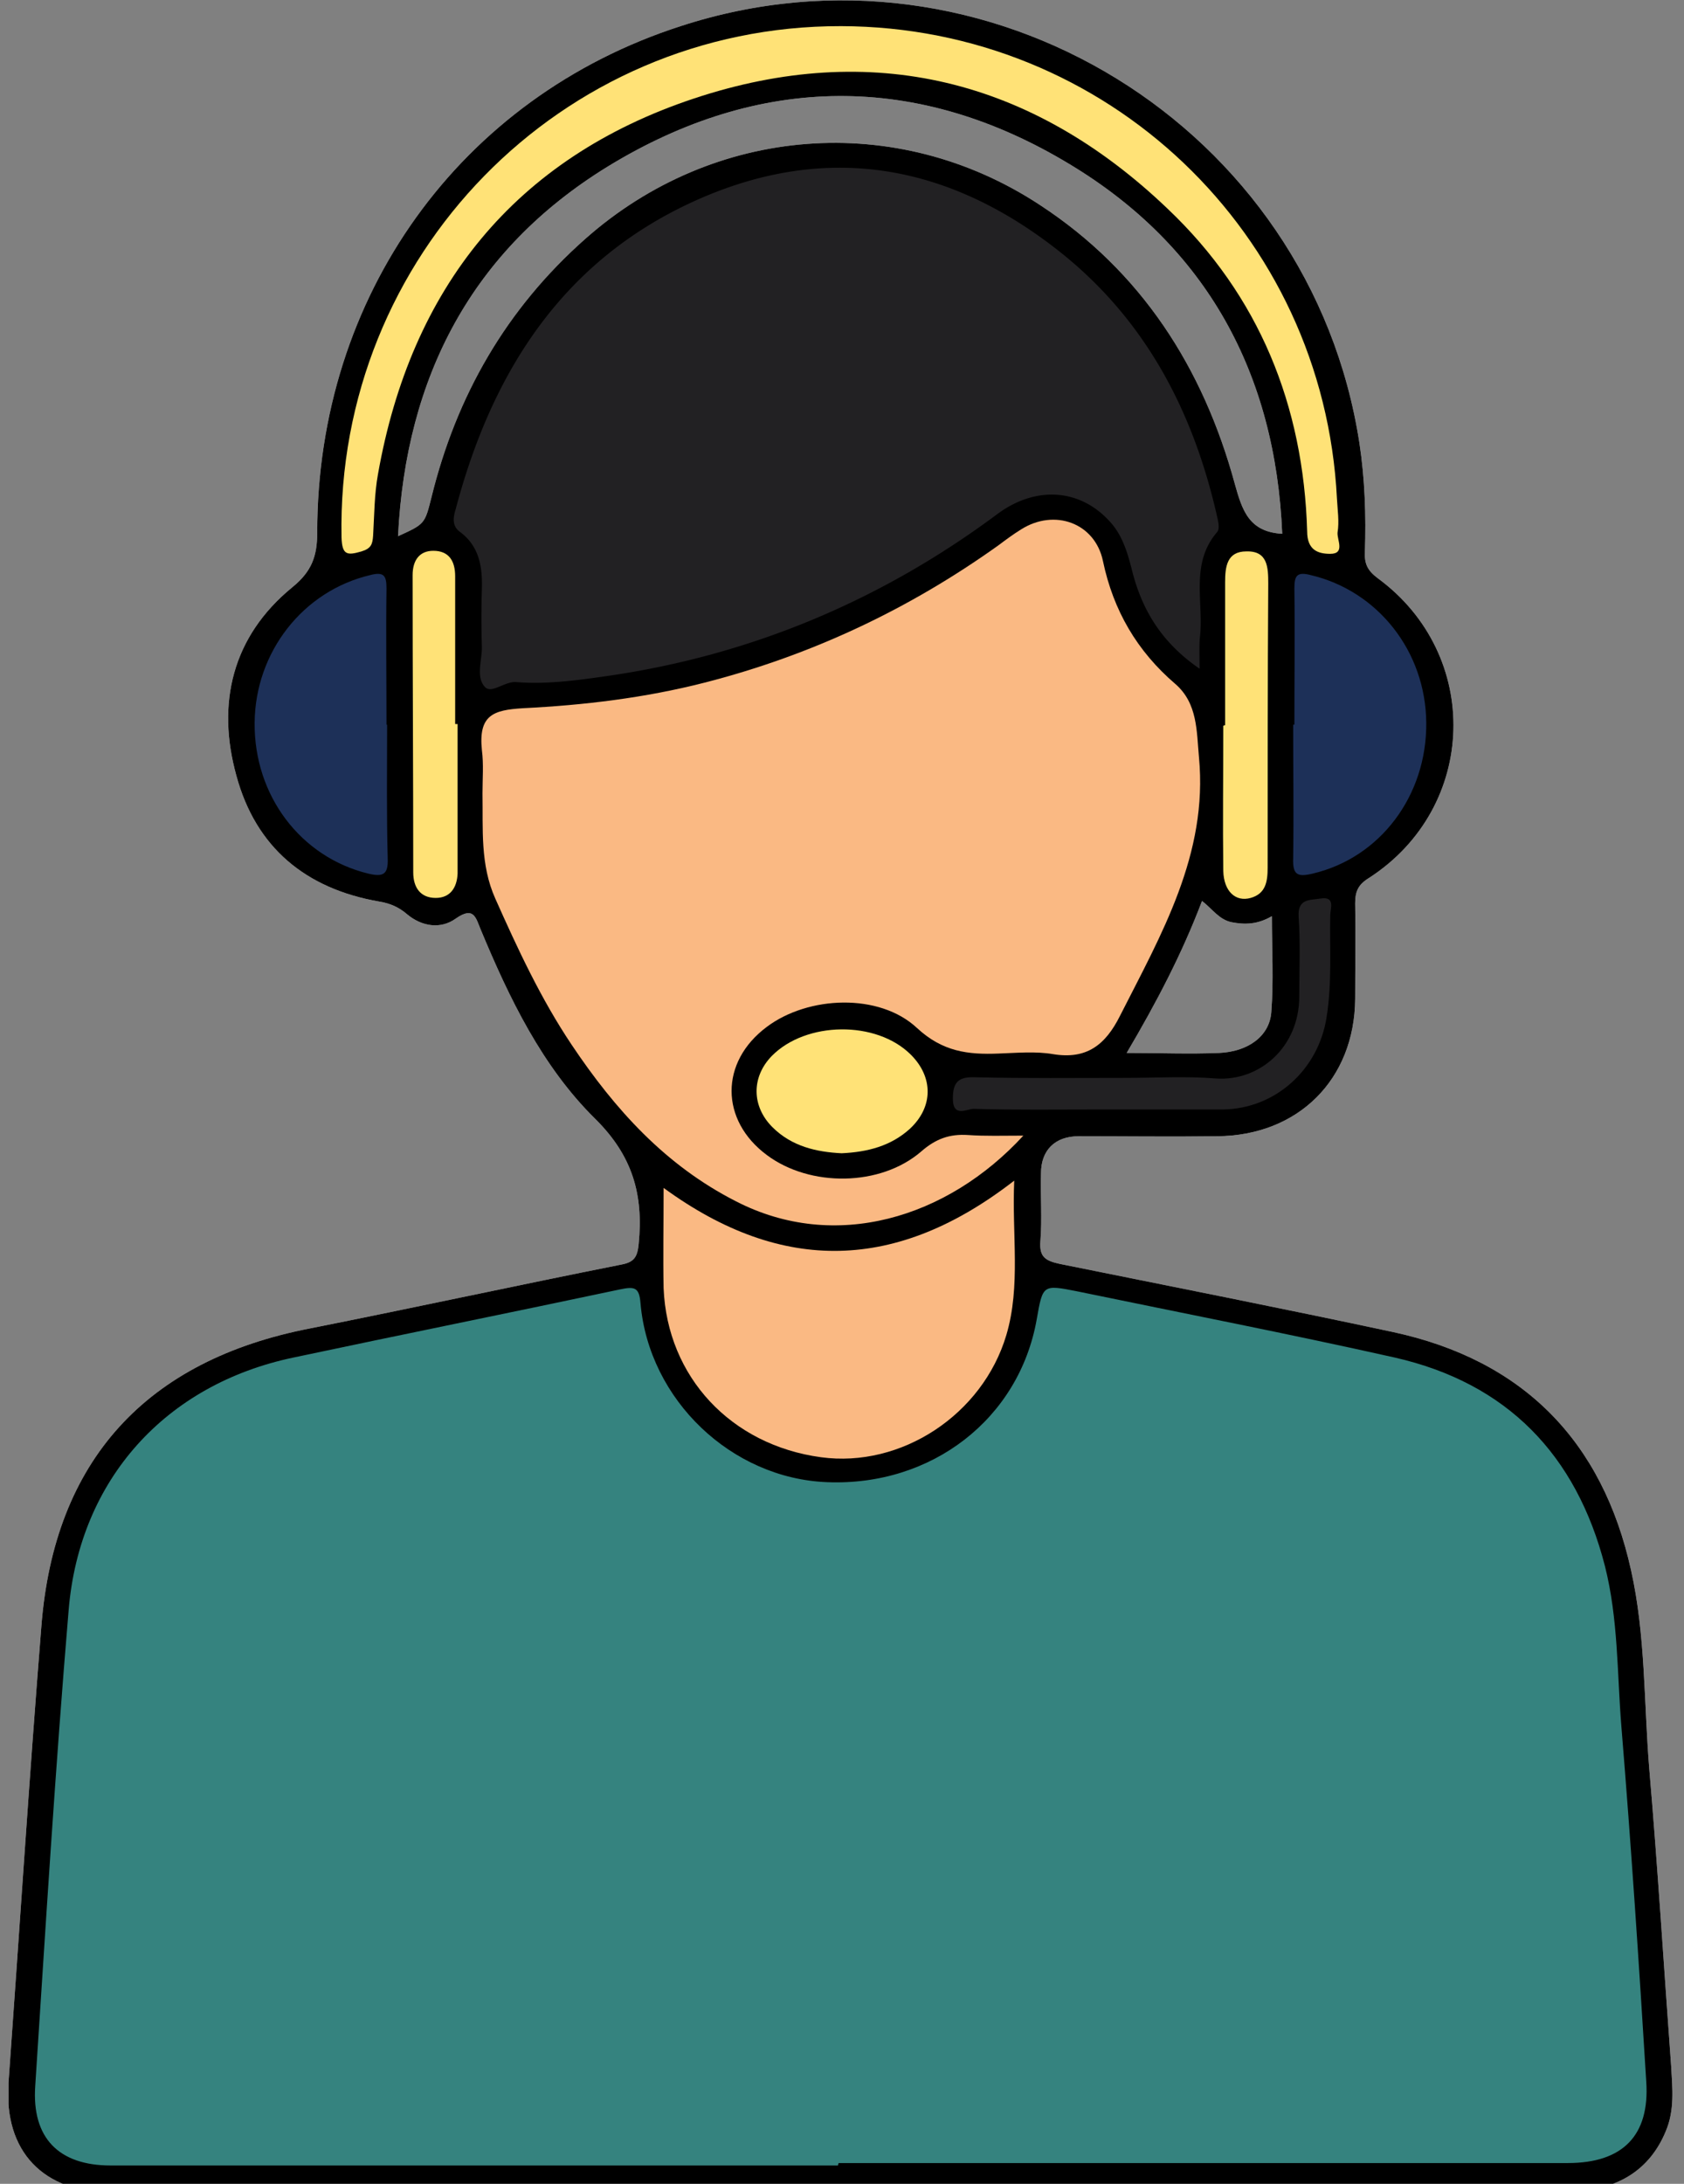
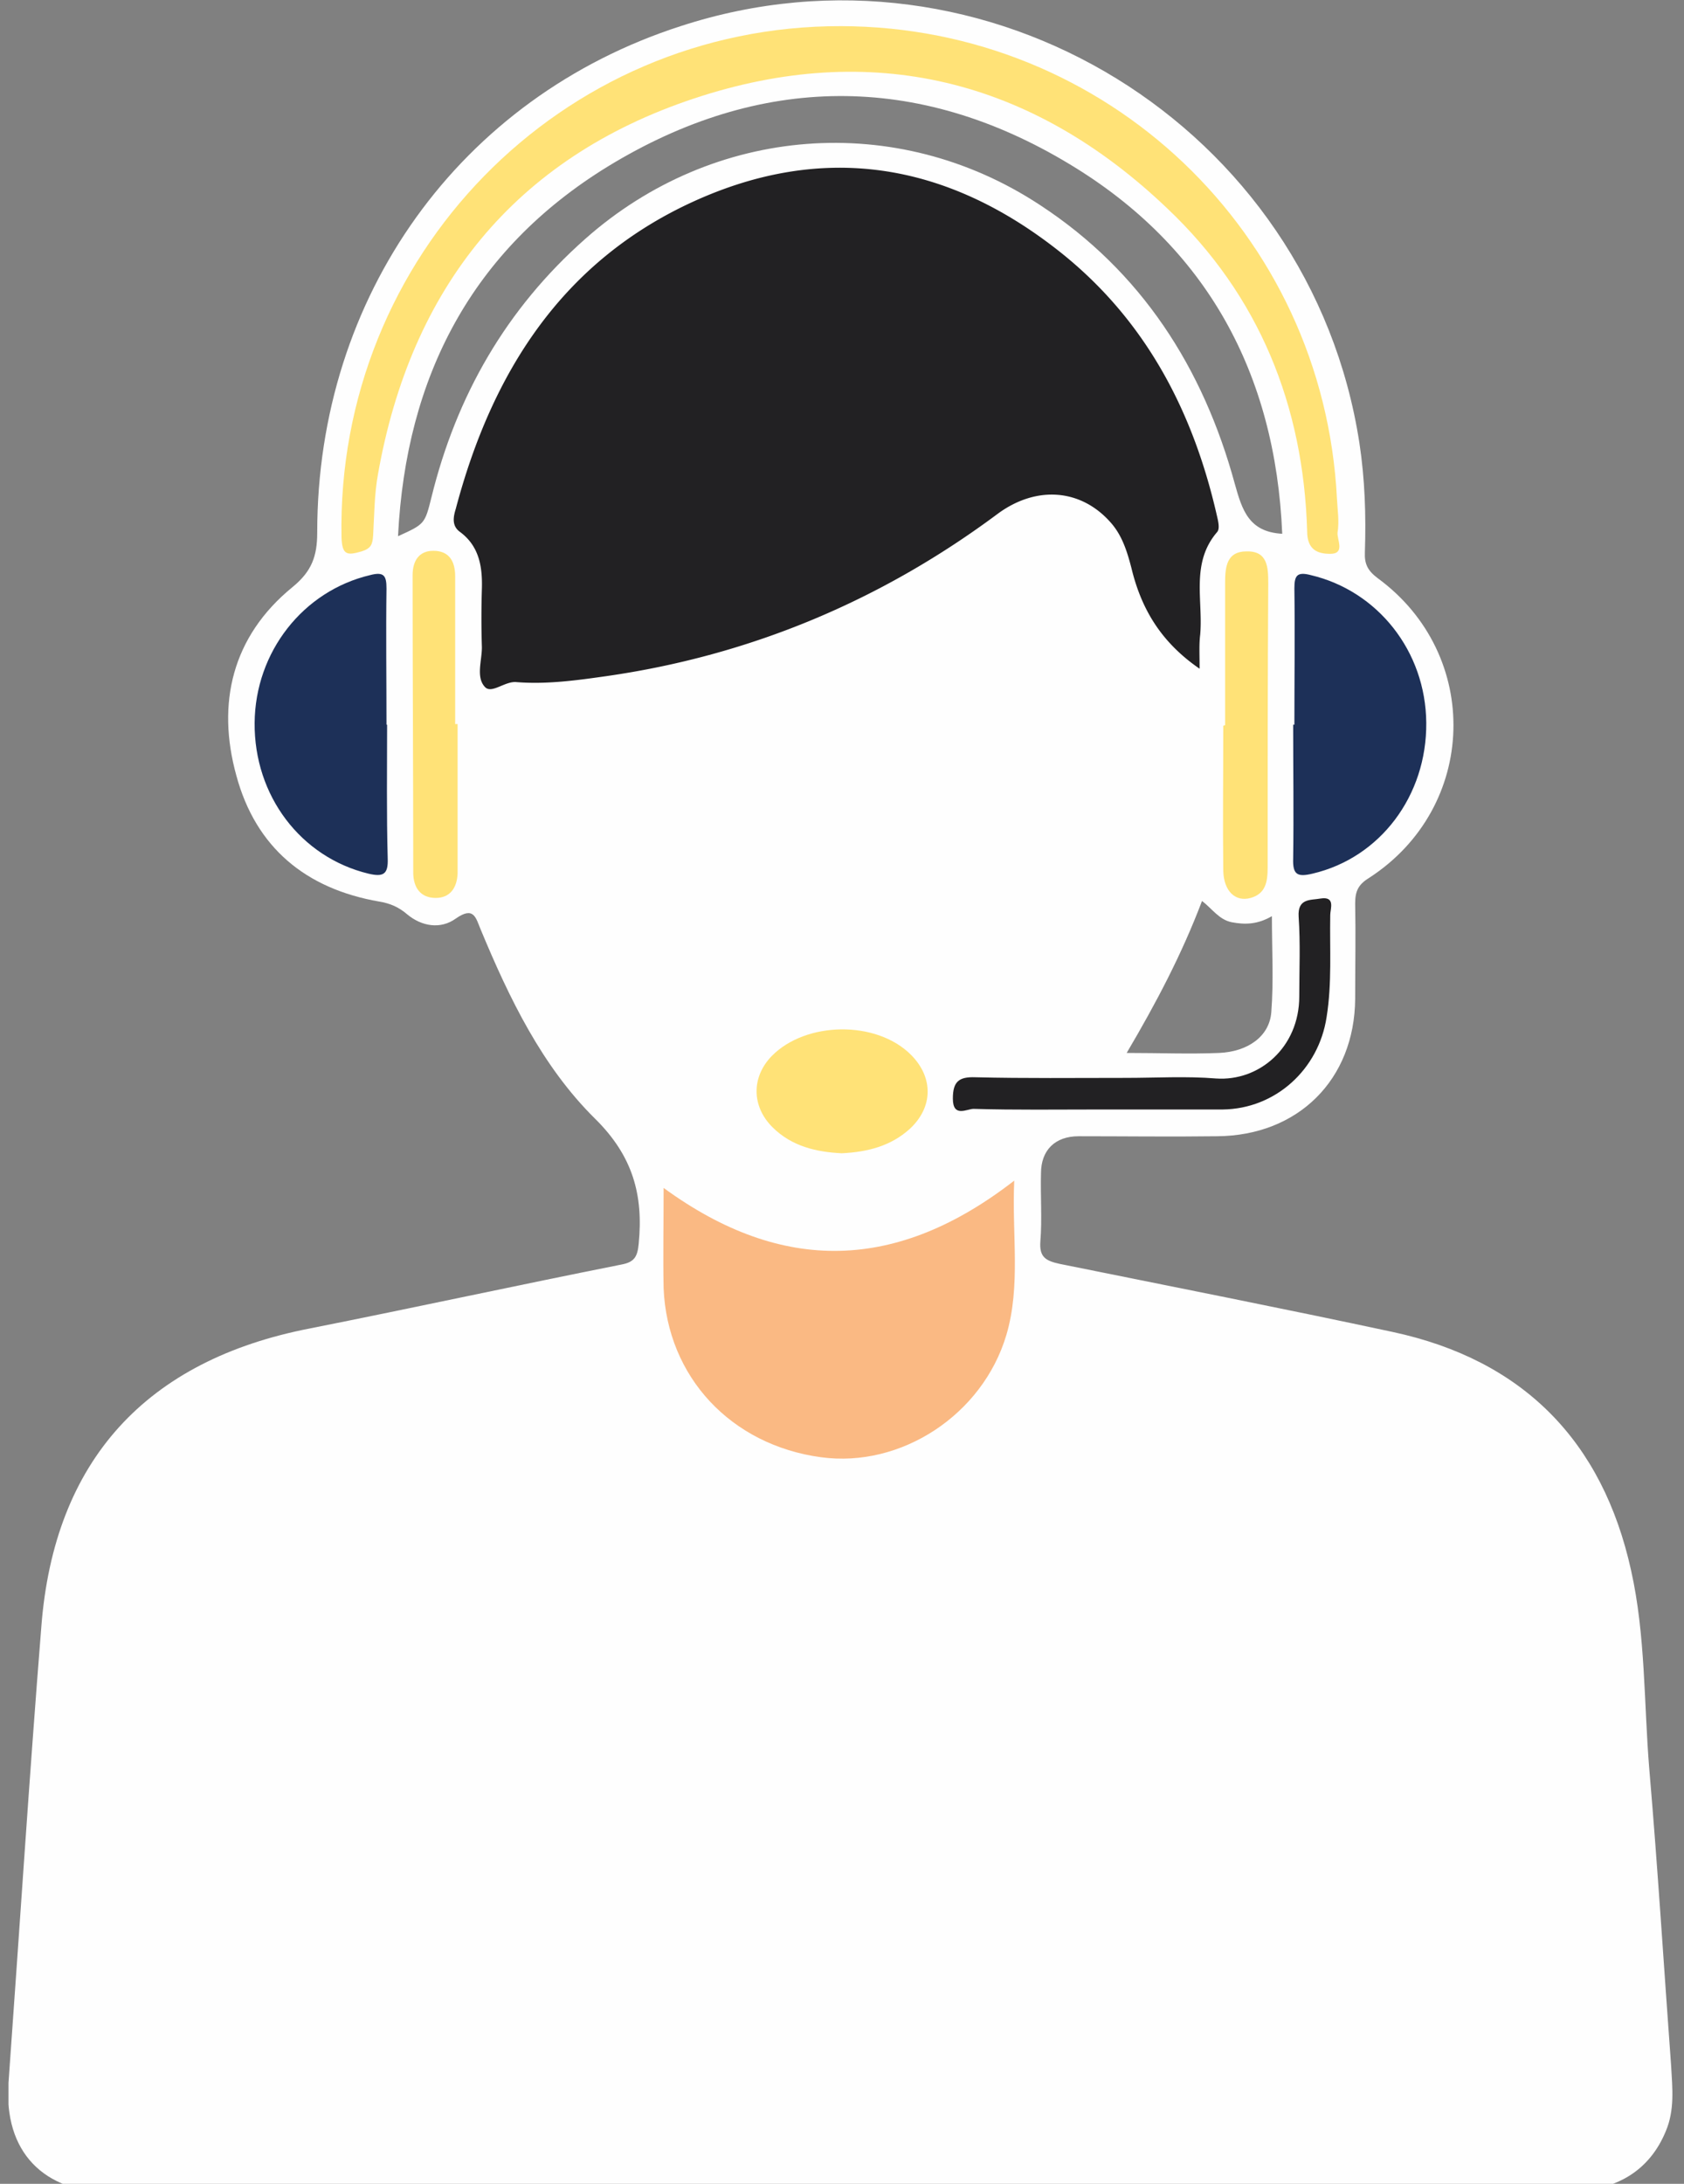
<svg xmlns="http://www.w3.org/2000/svg" width="108" height="140" fill="none" viewBox="0 0 108 140">
  <rect x="0" y="0" width="108" height="140" fill="#808080" stroke="none" />
  <g clip-path="url(#a)">
    <path fill="#FEFEFE" d="M107.177 132.471c-.468-6.352-.857-12.705-1.403-19.058-.351-4.248-.234-8.574-1.169-12.744-1.832-8.301-6.938-13.485-15.278-15.278-7.093-1.52-14.225-2.923-21.358-4.365-.896-.195-1.325-.428-1.247-1.442.117-1.442 0-2.923.04-4.365 0-1.48.896-2.377 2.416-2.377 2.962 0 5.924.039 8.886 0 5.183-.04 8.808-3.625 8.847-8.808 0-2.027.039-4.093 0-6.12 0-.779.195-1.207.896-1.636 6.976-4.521 7.25-14.303.546-19.214-.624-.468-.858-.897-.819-1.676.078-2.338 0-4.677-.35-6.976C84.066 8.106 63.253-4.716 43.65 1.676 29.503 6.236 20.344 18.98 20.344 34.14c0 1.52-.351 2.494-1.598 3.508-3.859 3.156-4.872 7.444-3.586 12.081 1.247 4.6 4.443 7.25 9.159 8.068.701.117 1.247.35 1.793.818.935.78 2.143.975 3.118.273 1.169-.818 1.286-.039 1.598.702 1.831 4.404 3.936 8.769 7.327 12.12 2.416 2.378 3.117 4.872 2.806 8.029-.078.819-.273 1.17-1.091 1.325-6.665 1.325-13.29 2.767-19.955 4.092C9.392 87.184 3.468 93.615 2.65 104.293c-.78 9.744-1.403 19.487-2.105 29.231-.312 4.404 2.222 7.054 6.704 7.054h46.495v-.273h15.317c10.562.039 21.084.117 31.646.156 3.001 0 5.106-1.364 6.119-3.819.585-1.365.429-2.768.351-4.171ZM78.999 59.123c.819.156 1.637.156 2.572-.39 0 2.144.117 4.17-.039 6.158-.117 1.559-1.52 2.533-3.351 2.611-1.91.078-3.78 0-5.924 0 1.91-3.234 3.546-6.352 4.832-9.743.624.468 1.092 1.208 1.91 1.364ZM25.527 34.375c.507-10.25 4.755-18.357 13.446-23.696 9.744-5.963 19.877-6.041 29.62-.156 8.808 5.3 13.212 13.446 13.64 23.696-2.143-.117-2.571-1.52-3.04-3.196-2.026-7.444-6.001-13.64-12.51-17.889-9.197-6.04-20.929-5.105-29.152 2.183-5.066 4.482-8.262 10.055-9.86 16.563-.429 1.715-.429 1.715-2.144 2.495Z" />
-     <path fill="#000" d="M107.177 132.471c-.468-6.352-.857-12.705-1.403-19.058-.351-4.248-.234-8.574-1.169-12.744-1.832-8.301-6.938-13.485-15.278-15.278-7.093-1.52-14.225-2.923-21.358-4.365-.896-.195-1.325-.428-1.247-1.442.117-1.442 0-2.923.04-4.365 0-1.48.896-2.377 2.416-2.377 2.962 0 5.924.039 8.886 0 5.183-.04 8.808-3.625 8.847-8.808 0-2.027.039-4.093 0-6.12 0-.779.195-1.207.896-1.636 6.976-4.521 7.25-14.303.546-19.214-.624-.468-.858-.897-.819-1.676.078-2.338 0-4.677-.35-6.976C84.066 8.106 63.253-4.716 43.65 1.676 29.503 6.236 20.344 18.98 20.344 34.14c0 1.52-.351 2.494-1.598 3.508-3.859 3.156-4.872 7.444-3.586 12.081 1.247 4.6 4.443 7.25 9.159 8.068.701.117 1.247.35 1.793.818.935.78 2.143.975 3.118.273 1.169-.818 1.286-.039 1.598.702 1.831 4.404 3.936 8.769 7.327 12.12 2.416 2.378 3.117 4.872 2.806 8.029-.078.819-.273 1.17-1.091 1.325-6.665 1.325-13.29 2.767-19.955 4.092C9.392 87.184 3.468 93.615 2.65 104.293c-.78 9.744-1.403 19.487-2.105 29.231-.312 4.404 2.222 7.054 6.704 7.054h46.495v-.273h15.317c10.562.039 21.084.117 31.646.156 3.001 0 5.106-1.364 6.119-3.819.585-1.365.429-2.768.351-4.171ZM78.999 59.123c.819.156 1.637.156 2.572-.39 0 2.144.117 4.17-.039 6.158-.117 1.559-1.52 2.533-3.351 2.611-1.91.078-3.78 0-5.924 0 1.91-3.234 3.546-6.352 4.832-9.743.624.468 1.092 1.208 1.91 1.364ZM25.527 34.375c.507-10.25 4.755-18.357 13.446-23.696 9.744-5.963 19.877-6.041 29.62-.156 8.808 5.3 13.212 13.446 13.64 23.696-2.143-.117-2.571-1.52-3.04-3.196-2.026-7.444-6.001-13.64-12.51-17.889-9.197-6.04-20.929-5.105-29.152 2.183-5.066 4.482-8.262 10.055-9.86 16.563-.429 1.715-.429 1.715-2.144 2.495Z" />
-     <path fill="#35837F" d="M53.744 138.824H7.093c-3.313 0-5.067-1.754-4.833-5.105.663-10.173 1.286-20.345 2.144-30.517.701-8.38 6.235-14.459 14.42-16.174 6.976-1.48 13.952-2.884 20.929-4.365.935-.195 1.247-.156 1.325.897.545 6.196 5.846 11.224 11.965 11.458 6.703.272 12.315-4.053 13.446-10.445.39-2.222.39-2.222 2.572-1.793 6.781 1.403 13.602 2.728 20.383 4.248 7.21 1.637 11.653 6.236 13.485 13.368.857 3.391.779 6.859 1.052 10.25.624 7.6 1.13 15.2 1.598 22.8.234 3.468-1.52 5.222-5.027 5.222H53.783c-.039.117-.039.156-.039.156Z" />
-     <path fill="#FAB983" d="M65.631 72.803c-4.872 5.3-12.082 7.483-18.434 4.209-4.521-2.3-7.756-5.885-10.523-10.016-1.988-2.962-3.469-6.158-4.911-9.393-.974-2.183-.78-4.443-.819-6.742 0-.936.079-1.871-.038-2.768-.234-2.26.74-2.572 2.61-2.689 3.937-.195 7.834-.662 11.654-1.637 6.86-1.754 13.134-4.716 18.863-8.808.468-.35.936-.701 1.442-1.013 2.144-1.364 4.755-.429 5.262 2.027.662 3.157 2.182 5.768 4.638 7.872 1.442 1.247 1.364 3.04 1.52 4.716.584 6.197-2.417 11.341-5.067 16.564-.936 1.87-2.144 2.806-4.287 2.455-1.13-.195-2.339-.078-3.508-.039-1.949.078-3.585-.117-5.222-1.637-2.417-2.26-6.977-2.065-9.627-.078-3.04 2.26-3 6.002 0 8.224 2.767 2.066 7.288 2.026 9.9-.234.935-.818 1.831-1.13 3-1.052 1.092.078 2.222.039 3.547.039Z" />
    <path fill="#222123" d="M76.933 42.87c-2.494-1.714-3.741-3.857-4.365-6.43-.272-1.052-.584-2.065-1.286-2.884-1.91-2.221-4.794-2.455-7.288-.623-7.483 5.573-15.862 9.08-25.06 10.406-1.91.272-3.858.545-5.807.39-.74-.079-1.598.779-2.027.311-.584-.623-.195-1.676-.195-2.533a61.09 61.09 0 0 1 0-3.78c.04-1.443-.194-2.729-1.402-3.625-.546-.39-.43-.974-.273-1.481 2.3-8.691 6.781-15.824 15.2-19.682 8.34-3.82 16.212-2.533 23.384 3.08 5.534 4.325 8.652 10.171 10.21 16.953.079.35.234.896.04 1.13-1.715 1.988-.897 4.365-1.092 6.586-.078.624-.039 1.247-.039 2.183Z" />
    <path fill="#FAB983" d="M42.559 76.154c7.638 5.574 15.004 5.34 22.487-.467-.156 3.468.43 6.742-.506 9.9-1.52 5.105-6.743 8.534-11.887 7.833-5.768-.78-9.86-5.145-10.094-10.835-.04-2.026 0-4.092 0-6.43Z" />
    <path fill="#FFE277" d="M53.94 1.676c17.03.039 30.944 13.25 31.802 30.282.039.74.155 1.481.039 2.183-.04.468.506 1.364-.468 1.364-.78 0-1.481-.234-1.481-1.442-.234-8.068-3.079-15.122-8.964-20.695-8.691-8.301-18.98-10.835-30.36-7.054-11.498 3.82-18.162 12.16-20.267 24.085-.234 1.287-.234 2.612-.312 3.937-.039.545-.116.818-.74 1.013-.936.273-1.247.234-1.286-.896-.351-18.045 14.07-32.816 32.036-32.777Z" />
    <path fill="#1D3058" d="M24.826 46.457c0 2.845-.04 5.729.039 8.574.039 1.013-.273 1.208-1.247.974-4.326-1.052-7.327-4.989-7.288-9.665.039-4.56 3.117-8.458 7.405-9.471.896-.234 1.052.039 1.052.858-.04 2.923 0 5.806 0 8.73h.039Zm58.187 0c0-2.924.04-5.807 0-8.73 0-.819.156-1.092 1.053-.858 4.287 1.013 7.366 4.872 7.405 9.47.038 4.678-2.962 8.653-7.288 9.666-.975.234-1.287.078-1.248-.974.04-2.845 0-5.73 0-8.574h.078Z" />
    <path fill="#FFE277" d="M53.978 73.933c-1.598-.078-3.196-.429-4.443-1.676-1.325-1.325-1.364-3.196-.039-4.56 2.183-2.221 6.703-2.3 8.925-.078 1.442 1.442 1.442 3.352-.078 4.755-1.208 1.091-2.69 1.481-4.365 1.559Z" />
    <path fill="#222123" d="M70.464 71.127c-2.69 0-5.34.039-8.029-.04-.428 0-1.325.585-1.325-.662 0-1.09.39-1.403 1.442-1.364 3.196.078 6.392.04 9.627.04 1.948 0 3.897-.118 5.807.038 2.767.195 5.34-1.987 5.34-5.261 0-1.715.077-3.391-.04-5.106-.078-1.208.78-1.052 1.403-1.169.975-.156.624.663.624 1.052-.04 2.183.117 4.365-.234 6.548-.507 3.352-3.274 5.885-6.665 5.924h-7.95Z" />
    <path fill="#FFE277" d="M78.57 46.495v-9.158c0-1.014.117-1.988 1.364-1.988 1.364-.039 1.403 1.013 1.403 2.066-.039 6.08-.039 12.12-.039 18.2 0 .897-.117 1.676-1.09 1.95-.975.272-1.716-.43-1.755-1.716-.039-3.118 0-6.197 0-9.314.04-.04.078-.04.117-.04Zm-49.223-.078v9.588c-.04.896-.468 1.559-1.403 1.559-.975 0-1.442-.663-1.442-1.637 0-6.353-.04-12.705-.04-19.058 0-.935.43-1.559 1.326-1.559 1.013 0 1.403.663 1.403 1.637v9.47h.156Z" />
  </g>
  <defs>
    <clipPath id="a">
-       <path fill="#fff" d="M.545 0h106.71v140.5H.545z" />
+       <path fill="#fff" d="M.545 0h106.71v140.5H.545" />
    </clipPath>
  </defs>
</svg>